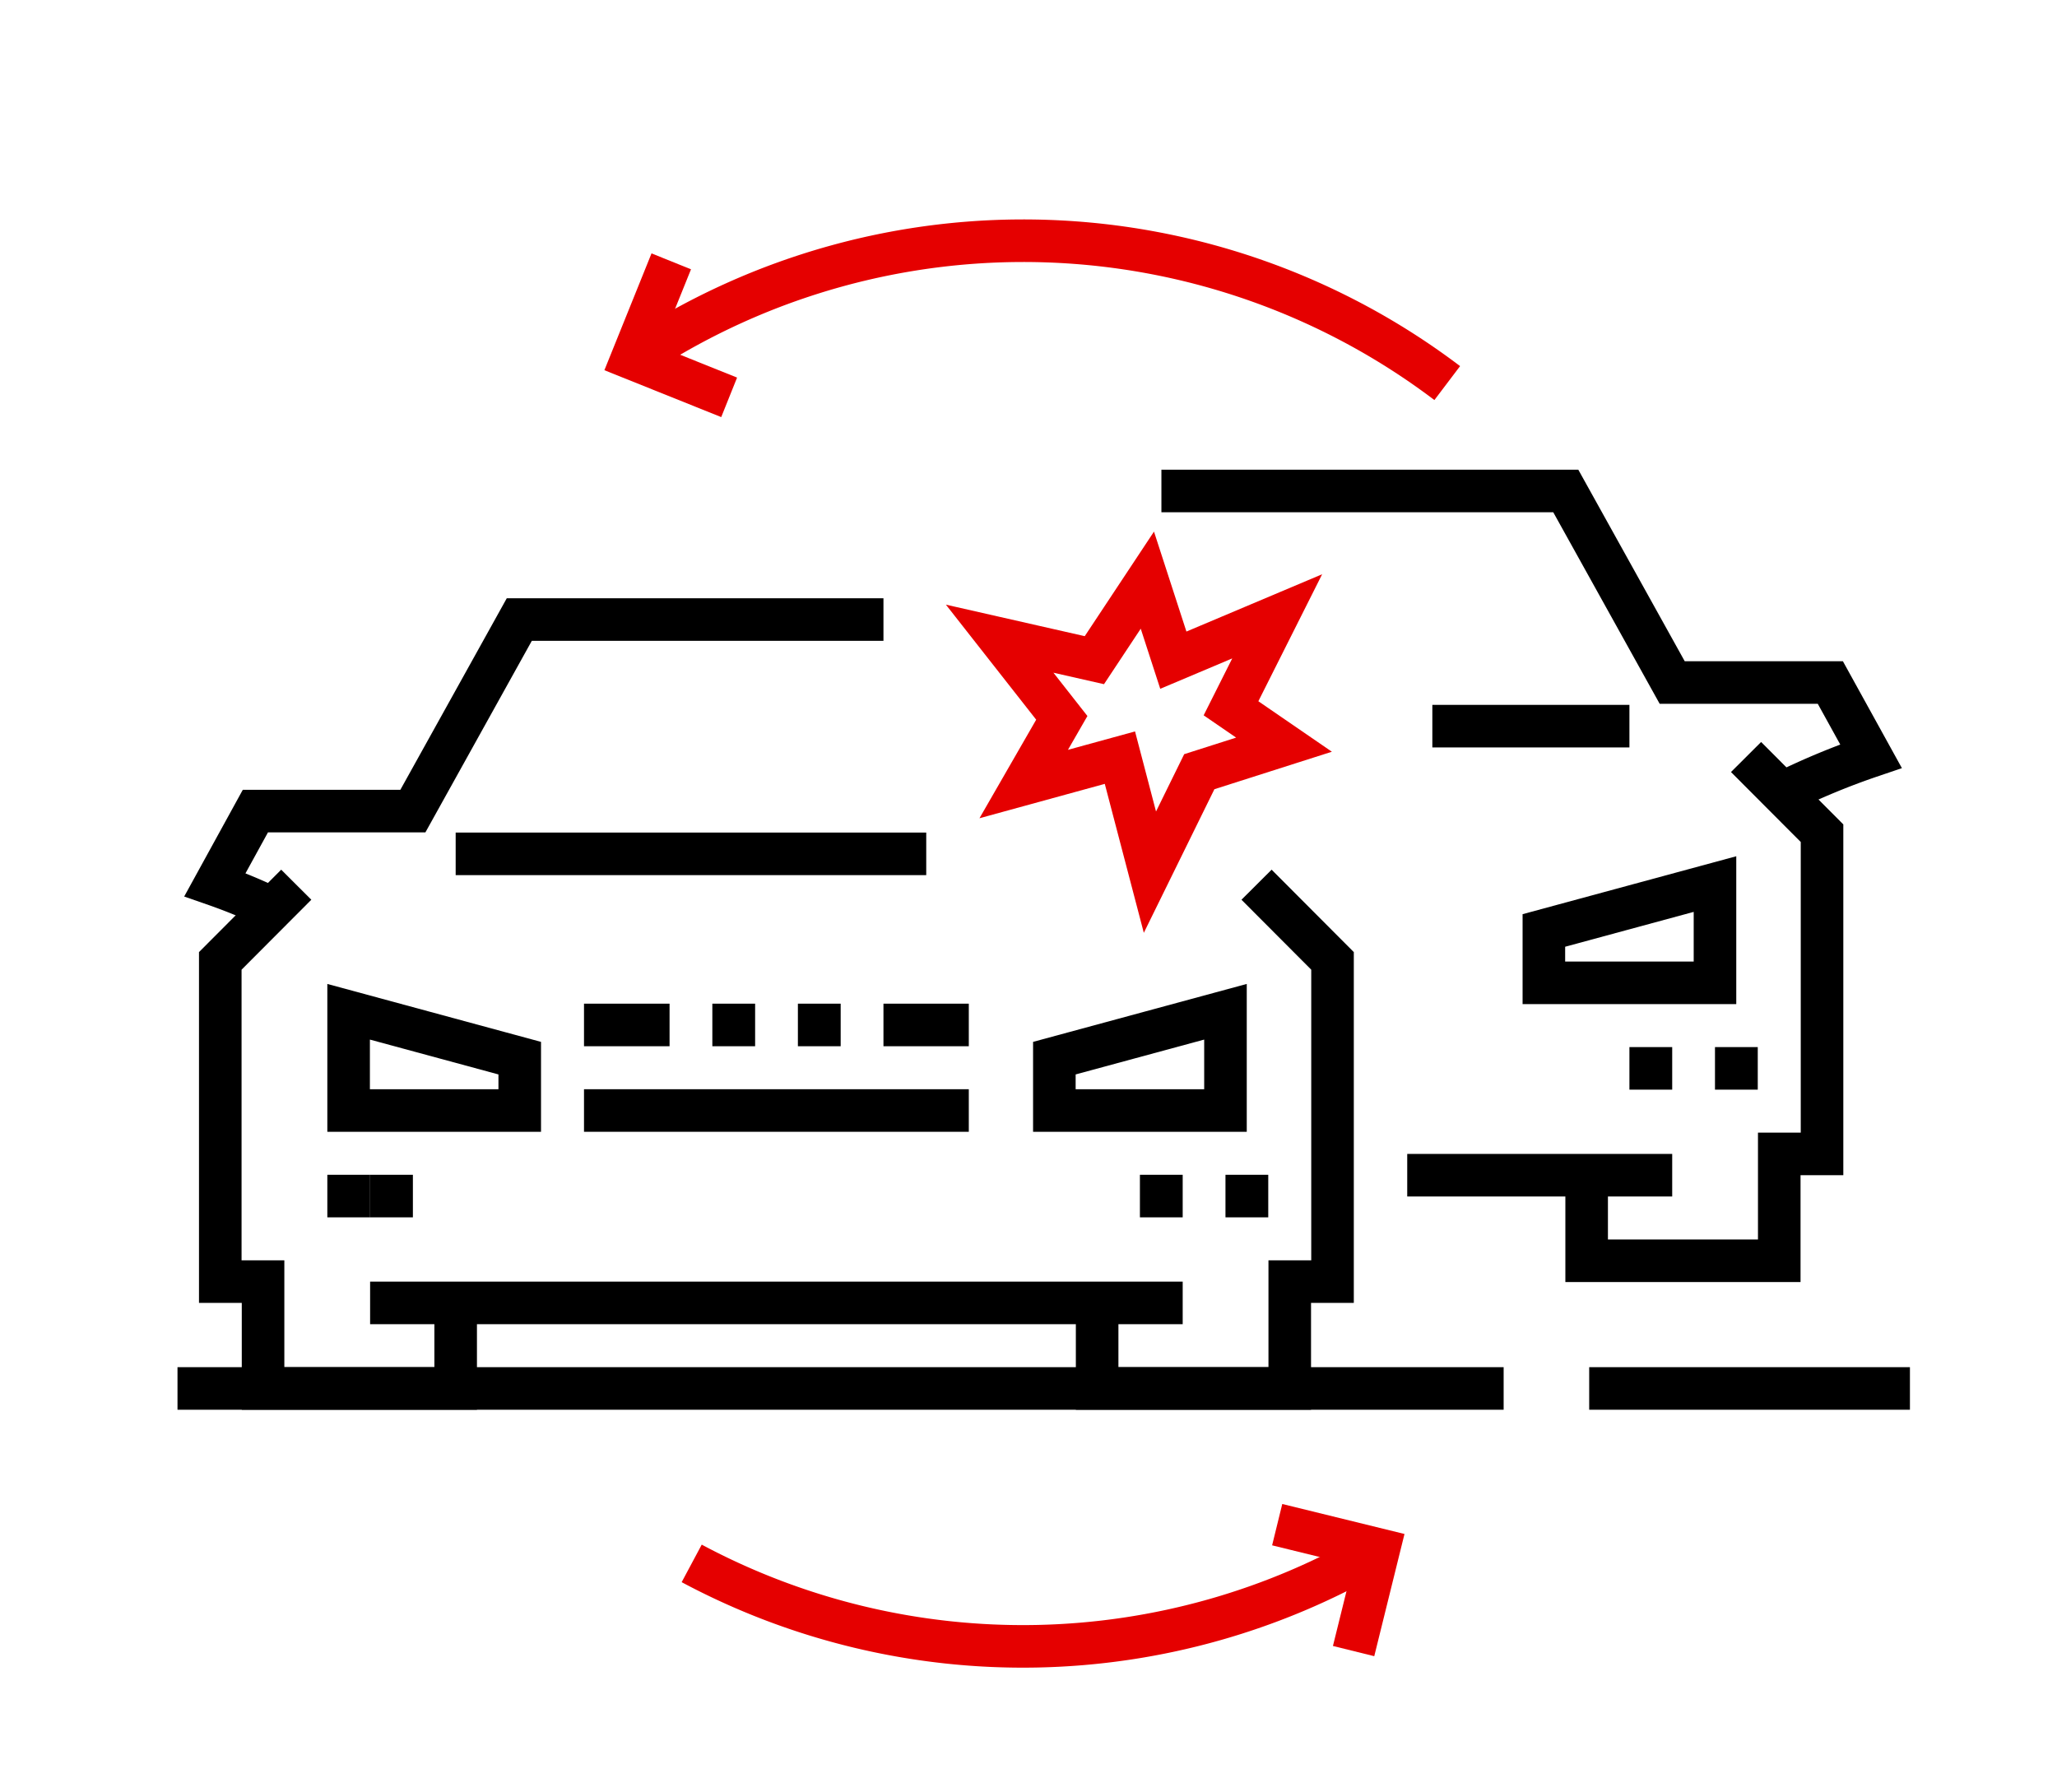
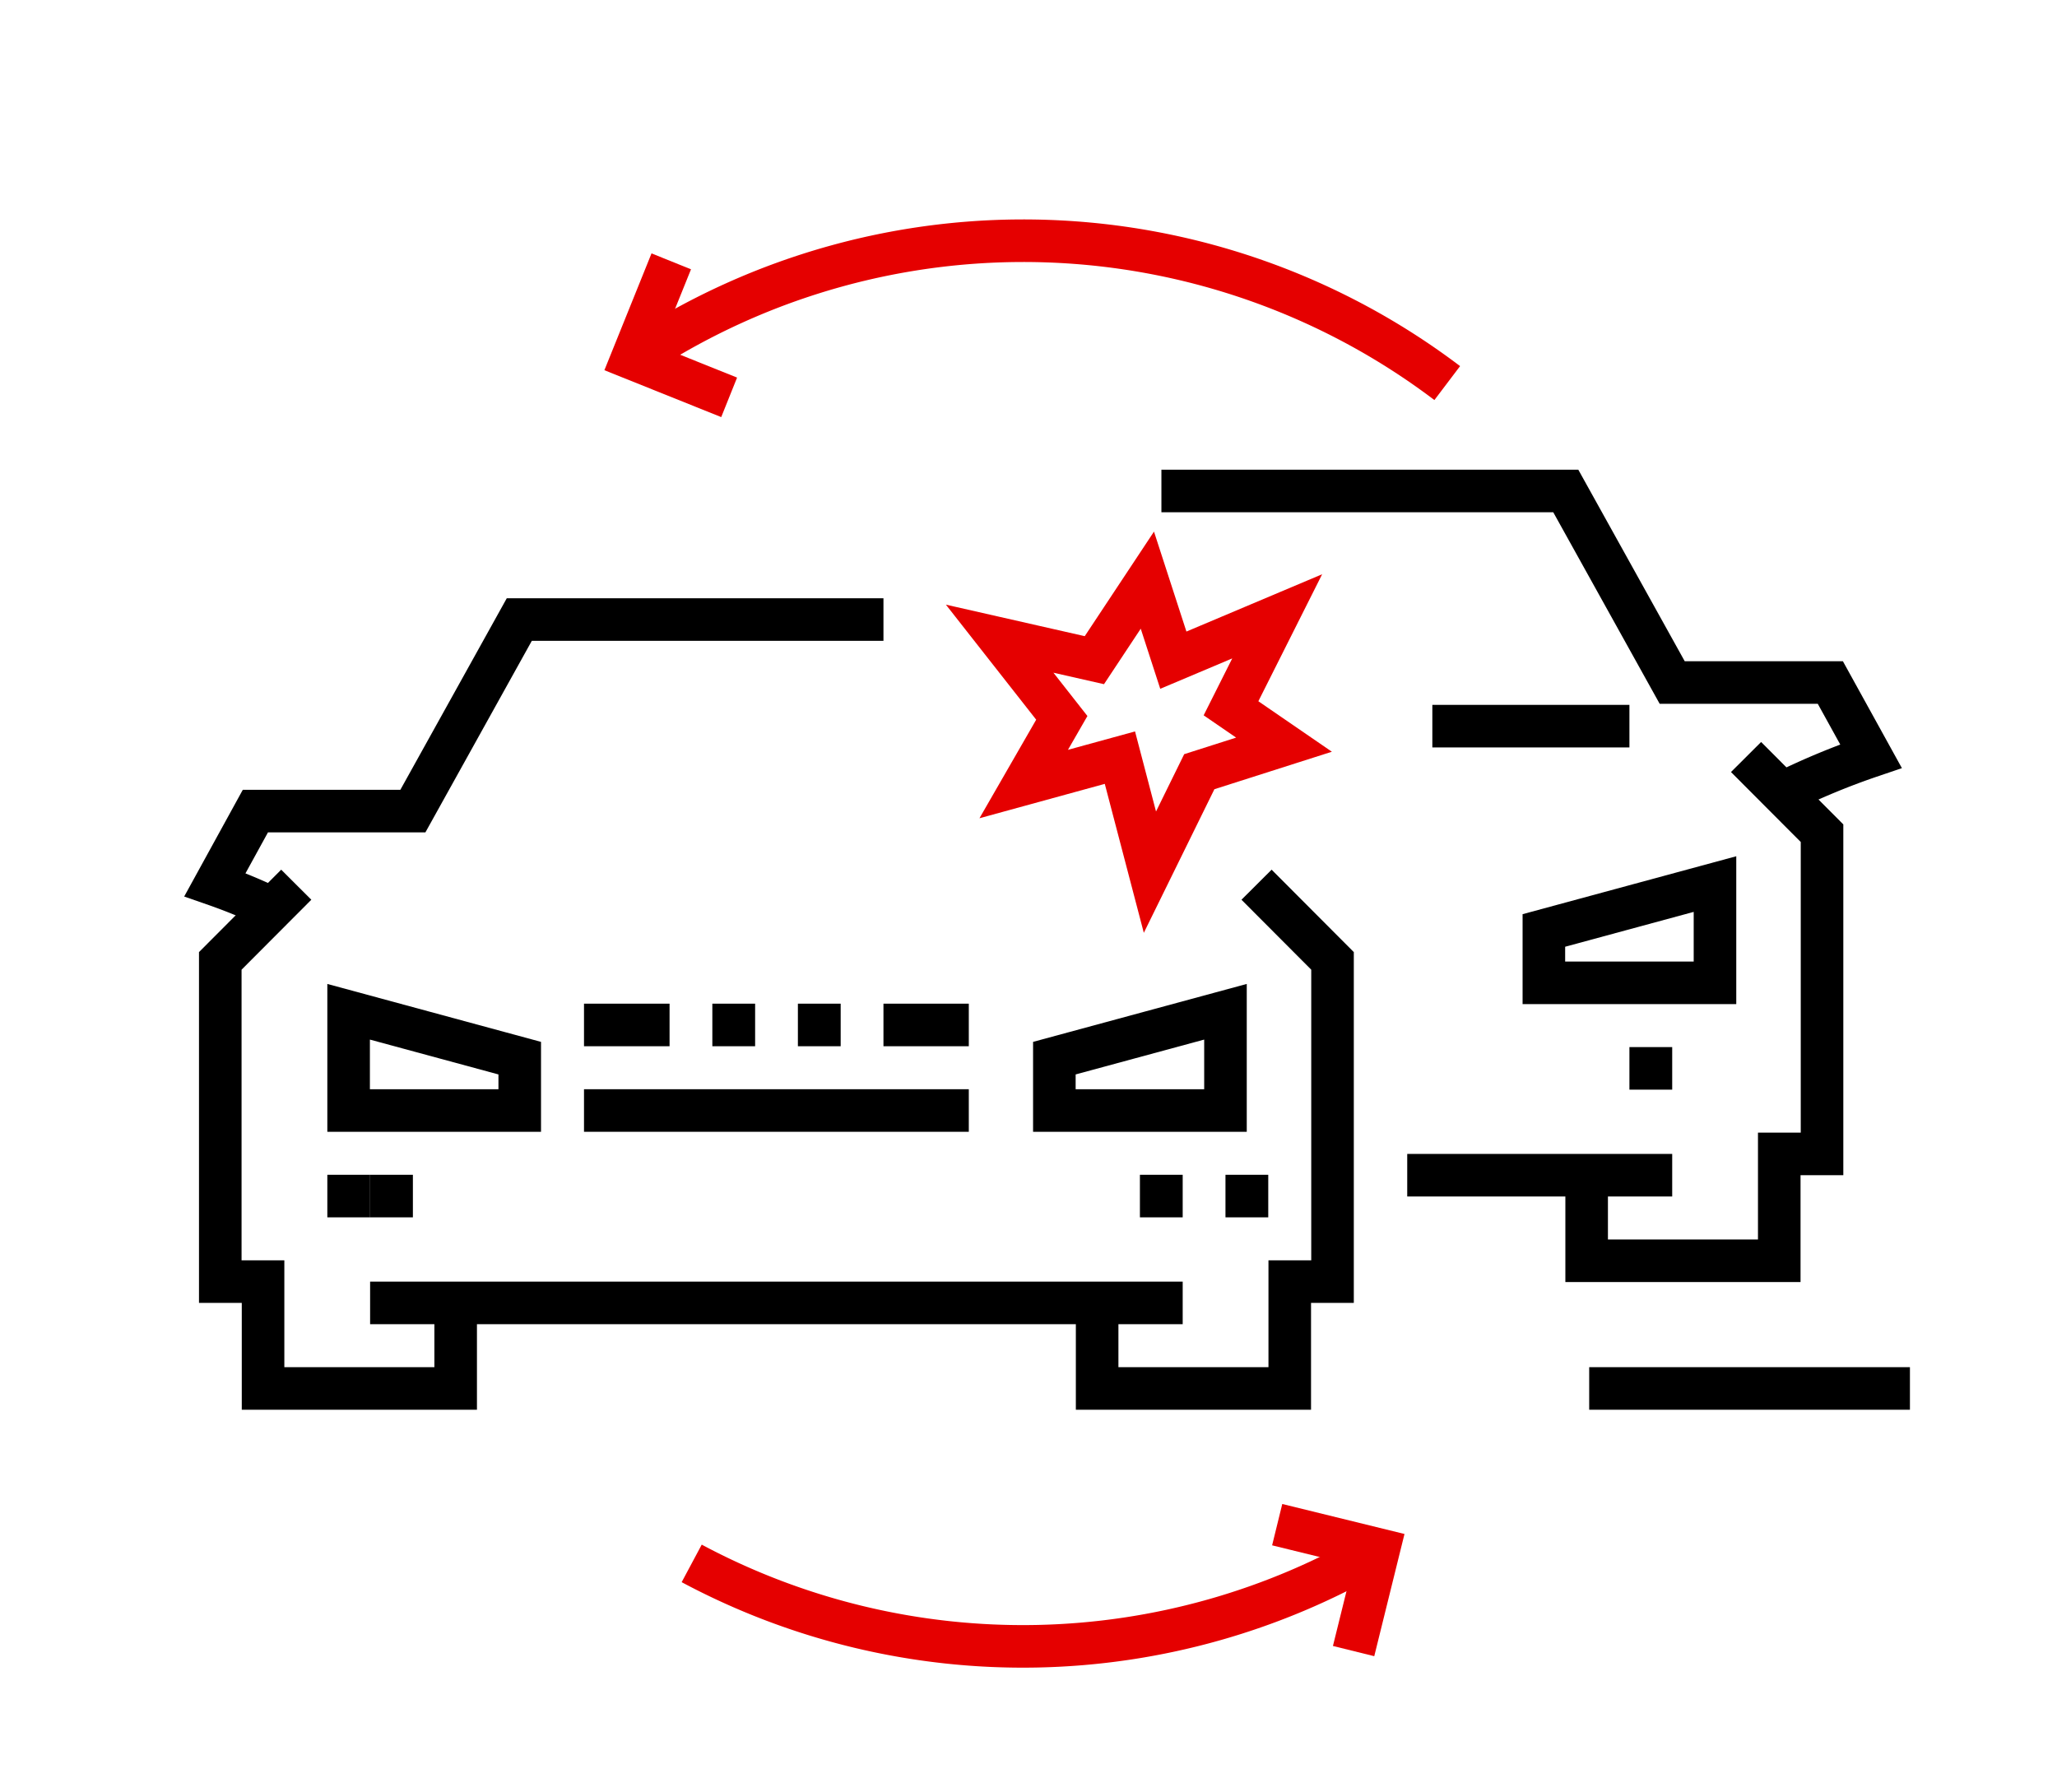
<svg xmlns="http://www.w3.org/2000/svg" viewBox="0 0 96.65 84.21">
  <defs>
    <style>.cls-1,.cls-2,.cls-3{fill:none;}.cls-2{stroke:#000;}.cls-2,.cls-3{stroke-miterlimit:10;stroke-width:2px;}.cls-3{stroke:#e50000;}</style>
  </defs>
  <g id="Warstwa_2" data-name="Warstwa 2">
    <g id="Layer_1" data-name="Layer 1">
      <rect class="cls-1" width="96.65" height="84.21" />
      <line class="cls-2" x1="45.52" y1="52.18" x2="27.44" y2="52.18" />
      <line class="cls-2" x1="31.46" y1="48.16" x2="27.44" y2="48.16" />
      <line class="cls-2" x1="35.48" y1="48.16" x2="33.47" y2="48.16" />
      <line class="cls-2" x1="17.39" y1="56.2" x2="15.38" y2="56.2" />
      <line class="cls-2" x1="19.4" y1="56.2" x2="17.39" y2="56.2" />
      <line class="cls-2" x1="55.57" y1="56.2" x2="53.56" y2="56.2" />
      <line class="cls-2" x1="59.59" y1="56.2" x2="57.58" y2="56.2" />
      <line class="cls-2" x1="39.5" y1="48.16" x2="37.49" y2="48.16" />
      <line class="cls-2" x1="45.52" y1="48.16" x2="41.51" y2="48.16" />
-       <line class="cls-2" x1="43.52" y1="40.12" x2="21.41" y2="40.12" />
      <polyline class="cls-2" points="13.92 41.57 10.35 45.15 10.35 60.22 12.36 60.22 12.36 65.24 21.41 65.24 21.41 61.22" />
      <line class="cls-2" x1="17.39" y1="61.22" x2="55.57" y2="61.22" />
      <polyline class="cls-2" points="59.04 41.57 62.61 45.15 62.61 60.22 60.6 60.22 60.6 65.24 51.55 65.24 51.55 61.22" />
      <polygon class="cls-2" points="57.58 52.18 57.58 47.54 49.54 49.72 49.54 52.18 57.58 52.18" />
      <polygon class="cls-2" points="16.38 52.18 16.38 47.54 24.42 49.72 24.42 52.18 16.38 52.18" />
      <path class="cls-2" d="M12.8,42.69a25.15,25.15,0,0,0-2.7-1.12L12,38.11H19.4l5-9H41.51" />
      <line class="cls-2" x1="78.57" y1="50.2" x2="76.56" y2="50.2" />
-       <line class="cls-2" x1="82.59" y1="50.2" x2="80.58" y2="50.2" />
      <line class="cls-2" x1="76.56" y1="34.12" x2="67.3" y2="34.12" />
      <line class="cls-2" x1="66.12" y1="55.22" x2="78.57" y2="55.22" />
      <polyline class="cls-2" points="82.04 35.57 85.61 39.15 85.61 54.22 83.6 54.22 83.6 59.24 74.55 59.24 74.55 55.22" />
      <polygon class="cls-2" points="80.58 46.18 80.58 41.54 72.54 43.72 72.54 46.18 80.58 46.18" />
      <path class="cls-2" d="M54.57,23.07h19l5,9H86l1.91,3.46a33.72,33.72,0,0,0-4.12,1.71" />
-       <line class="cls-2" x1="70.65" y1="65.24" x2="8.34" y2="65.24" />
      <line class="cls-2" x1="89.74" y1="65.24" x2="74.67" y2="65.24" />
      <path class="cls-3" d="M30.07,16.66A33,33,0,0,1,68,18" />
      <path class="cls-3" d="M64.78,72.81a33,33,0,0,1-32.28.65" />
      <polyline class="cls-3" points="31.54 12.28 29.7 16.84 34.26 18.67" />
      <polyline class="cls-3" points="63.6 77.58 64.78 72.81 60.01 71.64" />
      <polygon class="cls-3" points="51.42 31.02 53.91 27.26 55.13 31.02 60.01 28.96 57.84 33.28 60.33 34.99 56.35 36.26 54.03 40.98 52.62 35.6 48.1 36.84 49.89 33.73 46.97 30.01 51.42 31.02" />
    </g>
  </g>
</svg>